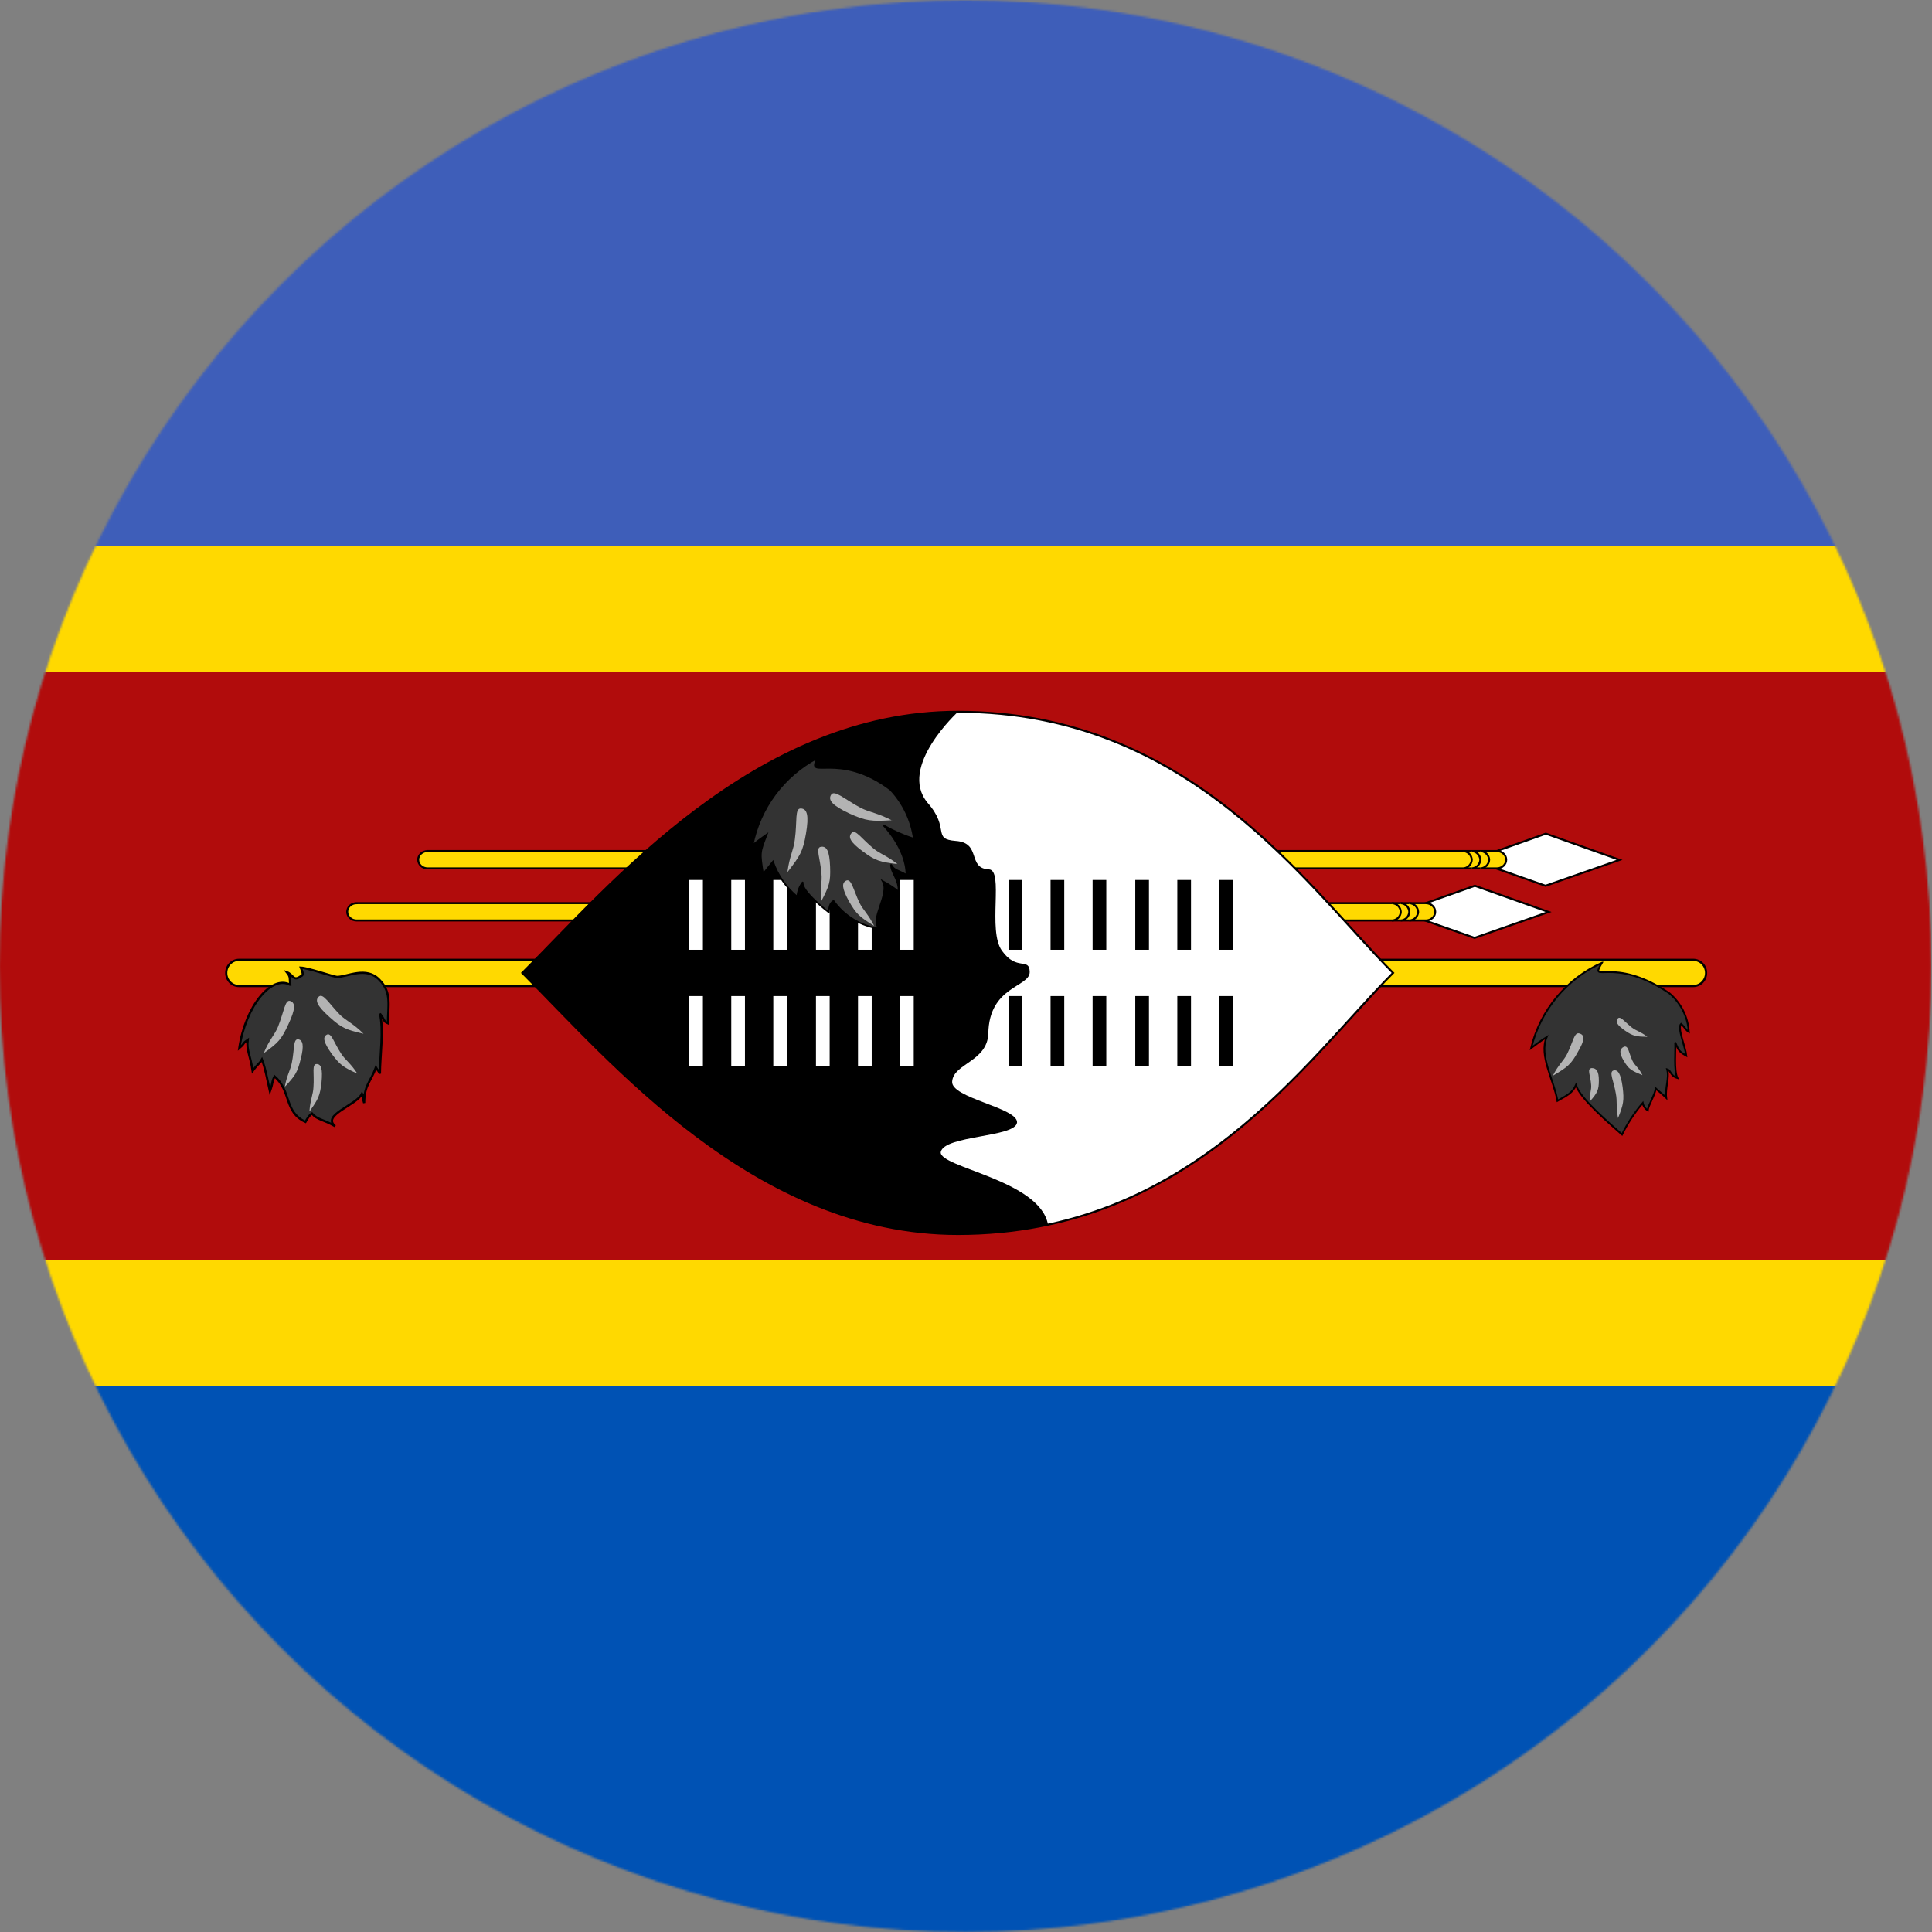
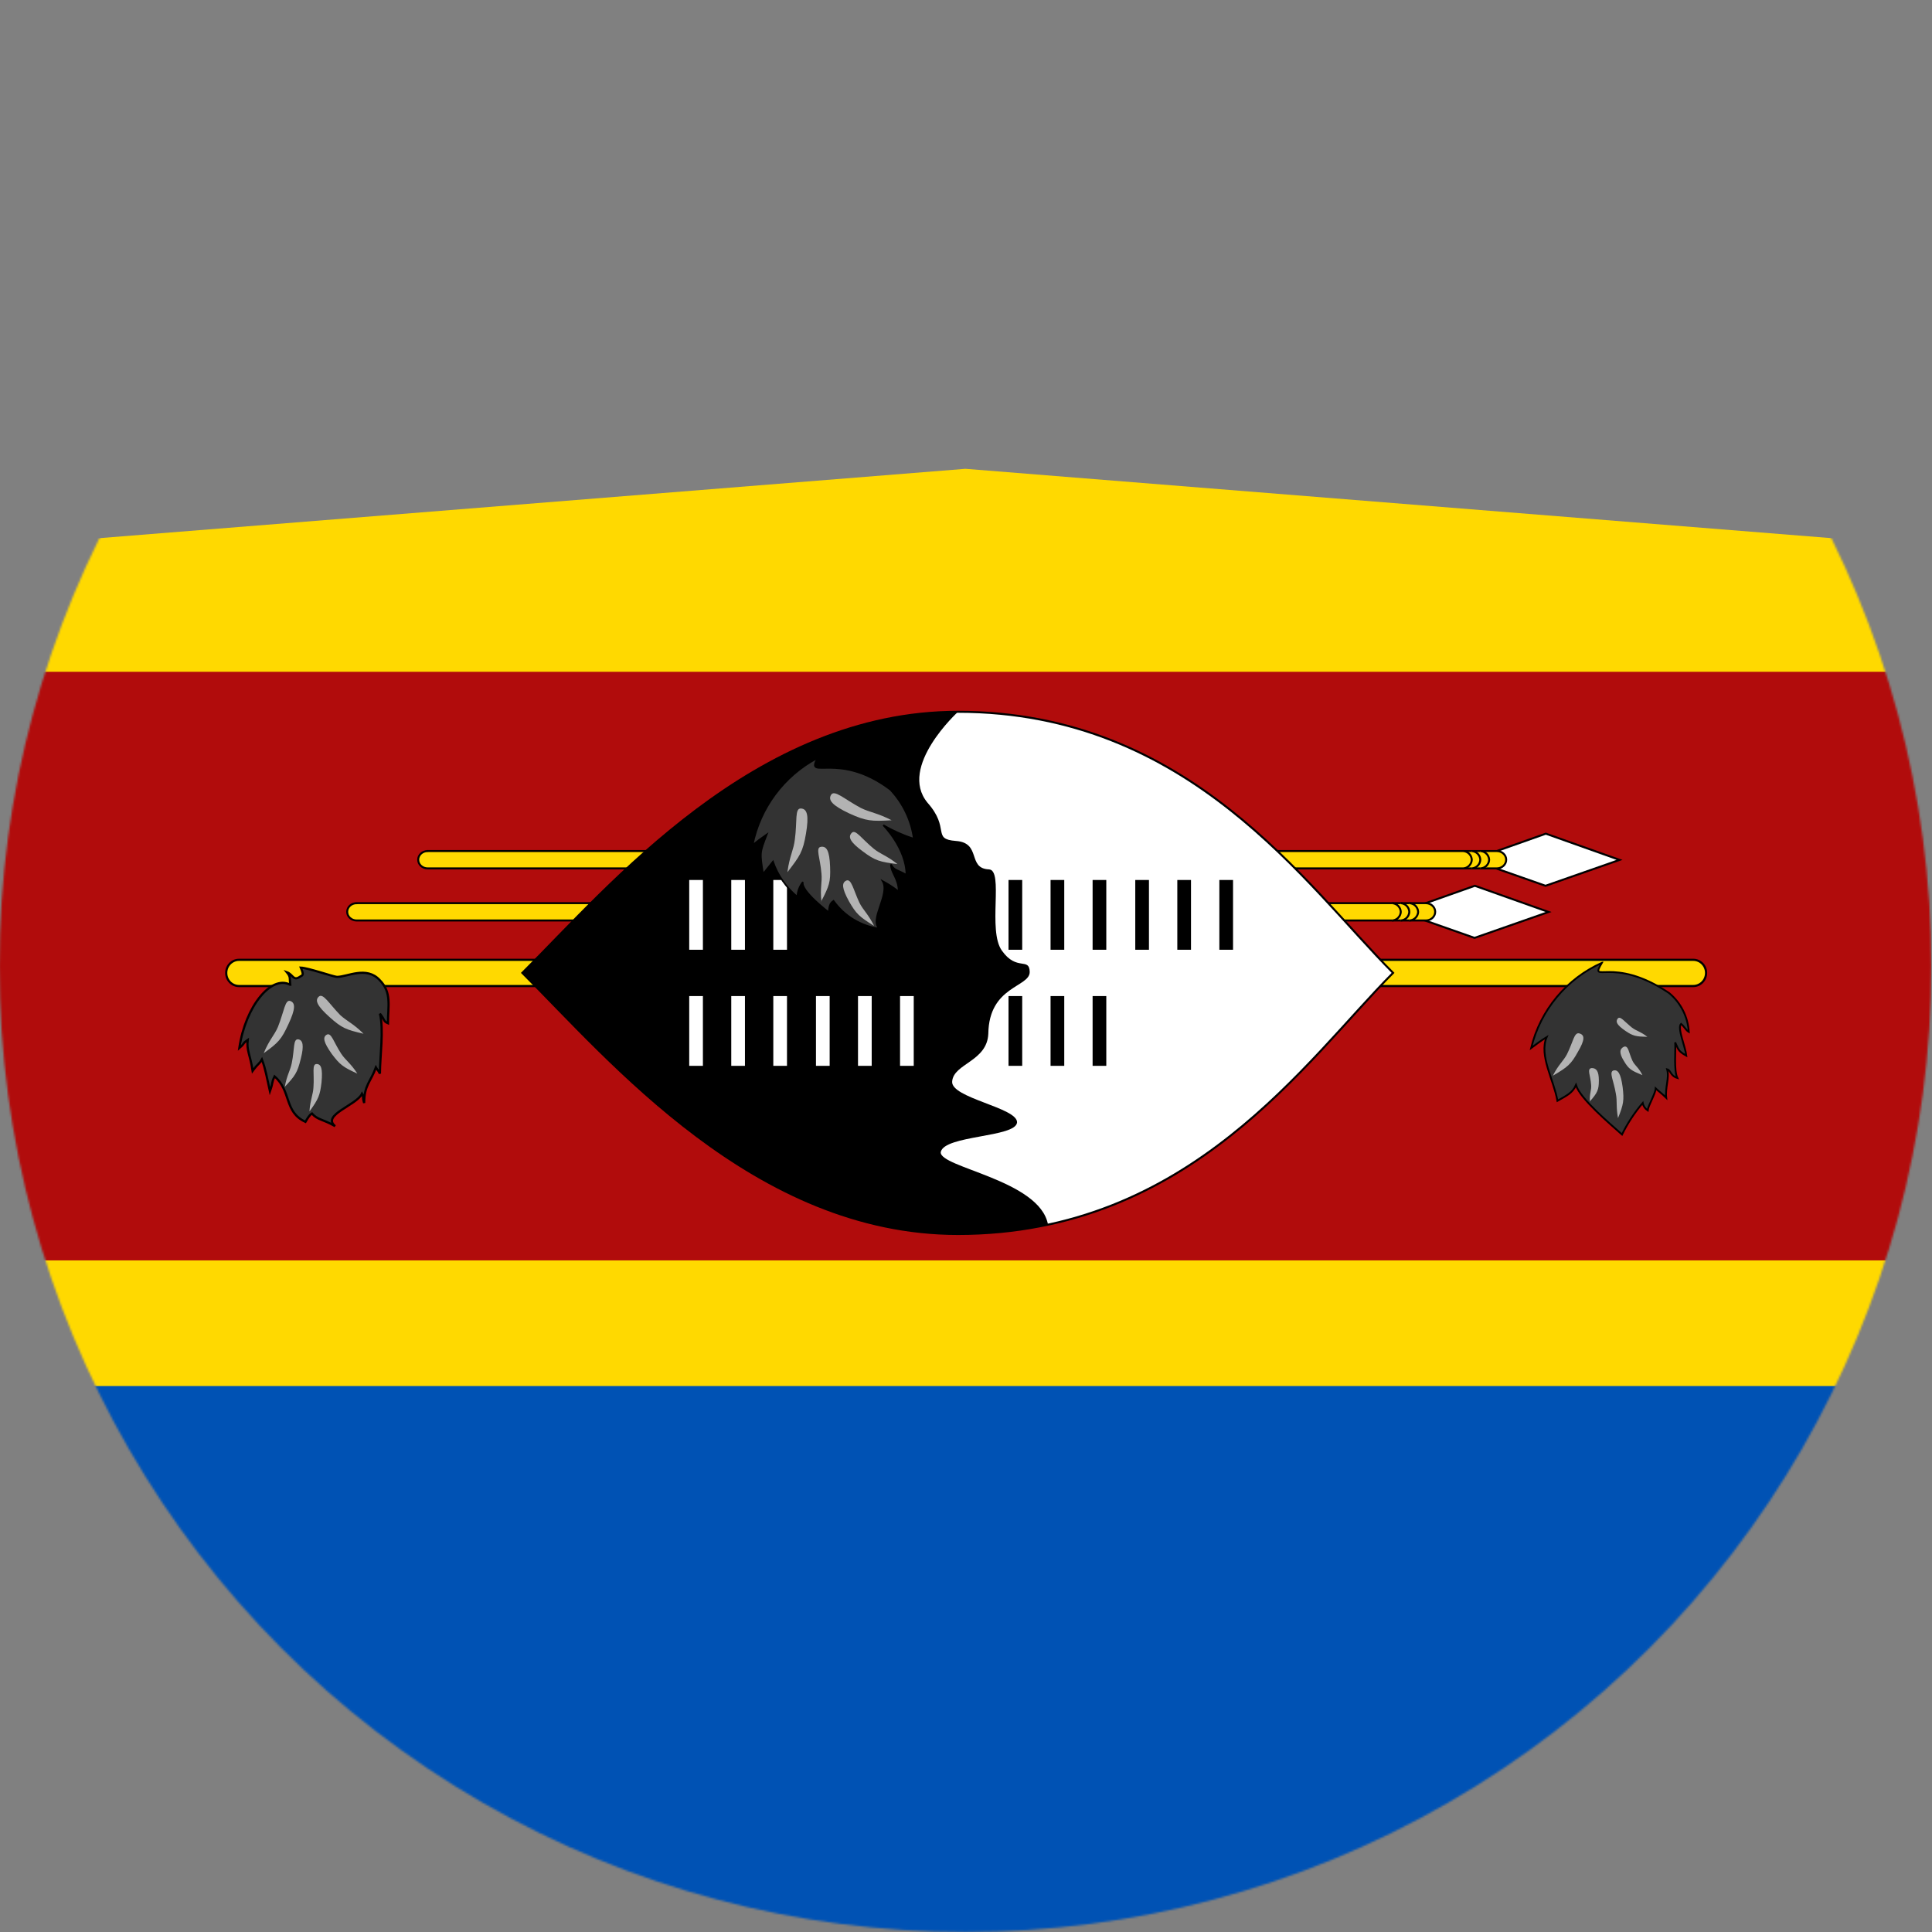
<svg xmlns="http://www.w3.org/2000/svg" xmlns:ns1="http://sodipodi.sourceforge.net/DTD/sodipodi-0.dtd" xmlns:ns2="http://www.inkscape.org/namespaces/inkscape" id="Layer_1" data-name="Layer 1" viewBox="0 0 960 960" version="1.1" ns1:docname="sw.svg" ns2:version="1.4 (86a8ad7, 2024-10-11)">
  <rect x="0" y="0" width="960" height="960" fill="#808080" stroke="none" />
  <ns1:namedview id="namedview19" pagecolor="#ffffff" bordercolor="#666666" borderopacity="1.0" ns2:showpageshadow="2" ns2:pageopacity="0.0" ns2:pagecheckerboard="0" ns2:deskcolor="#d1d1d1" ns2:zoom="0.42447917" ns2:cx="367.5092" ns2:cy="469.98773" ns2:window-width="1920" ns2:window-height="1017" ns2:window-x="-8" ns2:window-y="-8" ns2:window-maximized="1" ns2:current-layer="Layer_1" />
  <defs id="defs1">
    <style id="style1">
      .cls-1 {
        stroke: #fff;
      }

      .cls-1, .cls-2, .cls-3, .cls-4, .cls-5 {
        stroke-miterlimit: 3.94;
      }

      .cls-1, .cls-4 {
        stroke-width: 6.8px;
      }

      .cls-6 {
        stroke-width: .9px;
      }

      .cls-6, .cls-7, .cls-2, .cls-8, .cls-3, .cls-9, .cls-4, .cls-5 {
        stroke: #000;
      }

      .cls-6, .cls-7, .cls-8 {
        fill: #333;
      }

      .cls-10, .cls-11, .cls-12, .cls-13, .cls-14, .cls-15, .cls-16 {
        stroke-width: 0px;
      }

      .cls-7 {
        stroke-width: .8px;
      }

      .cls-11 {
        fill: #3e5eb9;
      }

      .cls-2, .cls-14, .cls-3 {
        fill: #ffd900;
      }

      .cls-2, .cls-5 {
        stroke-width: .99px;
      }

      .cls-12 {
        fill: #b3b3b3;
      }

      .cls-13, .cls-9, .cls-5 {
        fill: #fff;
      }

      .cls-15 {
        fill: #0052b4;
      }

      .cls-8 {
        stroke-width: 1.1px;
      }

      .cls-3 {
        stroke-width: 1.08px;
      }

      .cls-17 {
        mask: url(#mask);
      }

      .cls-16 {
        fill: #b10c0c;
      }
    </style>
    <mask id="mask" x="-.25" y=".09" width="959.91" height="959.91" maskUnits="userSpaceOnUse">
      <g id="a">
        <circle class="cls-13" cx="479.7" cy="480.04" r="479.96" id="circle1" />
      </g>
    </mask>
  </defs>
  <g class="cls-17" mask="url(#mask)" id="g5">
    <g id="g4">
      <path class="cls-14" d="M-.25,271.38l479.96-38.43,479.96,38.43v62.43l-70.12,148.11,70.12,144.36v62.43l-479.96,45.18L-.25,688.71v-62.43l70.68-144.92L-.25,333.81v-62.43Z" id="path1" />
-       <path class="cls-11" d="M-.25.09h959.91v271.29H-.25V.09Z" id="path2" />
      <path class="cls-15" d="M-.25,688.71h959.91v271.29H-.25v-271.29Z" id="path3" />
      <path class="cls-16" d="M-.25,333.81h959.91v292.47H-.25v-292.47Z" id="path4" />
    </g>
  </g>
  <g id="g11">
    <g id="sz-a">
      <path class="cls-5" d="M768.11,414.25l-36.79,13.02,36.64,12.87,36.79-12.87-36.64-13.02Z" id="path5" />
      <path class="cls-2" d="M212.49,422.88h531.24c2.59,0,4.69,1.93,4.69,4.31h0c0,2.38-2.1,4.31-4.69,4.31H212.49c-2.59,0-4.69-1.93-4.69-4.31h0c0-2.38,2.1-4.31,4.69-4.31Z" id="path6" />
      <path class="cls-2" d="M735.56,431.51c2.34-.07,4.24-1.91,4.39-4.24-.08-2.39-2-4.31-4.39-4.39M731.32,431.51c2.28-.15,4.09-1.96,4.24-4.24-.07-2.34-1.91-4.24-4.24-4.39M726.93,431.51c2.34-.07,4.24-1.91,4.39-4.24-.08-2.39-2-4.31-4.39-4.39" id="path7" />
    </g>
    <g id="sz-a-2" data-name="sz-a">
      <path class="cls-5" d="M732.83,440.14l-36.79,13.02,36.64,12.87,36.79-12.87-36.64-13.02Z" id="path8" />
      <path class="cls-2" d="M177.21,448.77h531.24c2.59,0,4.69,1.93,4.69,4.31h0c0,2.38-2.1,4.31-4.69,4.31H177.21c-2.59,0-4.69-1.93-4.69-4.31h0c0-2.38,2.1-4.31,4.69-4.31Z" id="path9" />
      <path class="cls-2" d="M700.28,457.4c2.34-.07,4.24-1.91,4.39-4.24-.08-2.39-2-4.31-4.39-4.39M696.04,457.4c2.28-.15,4.09-1.96,4.24-4.24-.07-2.34-1.91-4.24-4.24-4.39M691.65,457.4c2.34-.07,4.24-1.91,4.39-4.24-.08-2.39-2-4.31-4.39-4.39" id="path10" />
    </g>
    <path class="cls-3" d="M118.77,476.93h722.61c3.51,0,6.36,2.91,6.36,6.51h0c0,3.6-2.85,6.51-6.36,6.51H118.77c-3.51,0-6.36-2.91-6.36-6.51h0c0-3.6,2.85-6.51,6.36-6.51Z" id="path11" />
  </g>
  <path class="cls-9" d="M692.21,483.42c-43.14,43.3-100.87,129.74-216.18,129.74-101.03,0-173.03-86.44-216.48-129.74,43.45-43.3,115.46-129.74,216.48-129.74,115.15,0,173.03,86.44,216.18,129.74Z" id="path12" />
  <path class="cls-10" d="M460.83,398.82c11.52,12.9,2,18.12,14.13,19.04,12.9.92,5.53,13.66,16.43,14.13,7.52.31-.77,30.4,6.45,40.38,7.37,10.44,13.66,3.07,13.82,10.59,0,7.68-20.27,6.91-20.57,30.71-.61,13.82-17.2,14.74-17.96,23.64-.92,8.29,32.55,13.05,32.24,20.42-.61,7.52-36.23,6.29-37.92,14.74-.77,7.68,49.13,13.82,53.28,35.93-14.67,3.26-29.65,4.86-44.68,4.76-101.03,0-173.03-86.44-216.33-129.74,43.3-43.3,115.3-129.74,216.33-129.74,0,0-29.94,27.33-15.2,45.14" id="path13" />
  <g id="sz-d">
    <g id="sz-c">
      <path id="sz-b" class="cls-1" d="M345.87,471.93v-34.67M366.76,437.26v34.67M387.65,437.26v34.67" />
      <path id="sz-b-2" data-name="sz-b" class="cls-1" d="M345.87,529.61v-34.67M366.76,494.94v34.67M387.65,494.94v34.67" />
    </g>
    <g id="sz-c-2" data-name="sz-c">
-       <path id="sz-b-3" data-name="sz-b" class="cls-1" d="M408.85,471.93v-34.67M429.74,437.26v34.67M450.63,437.26v34.67" />
      <path id="sz-b-4" data-name="sz-b" class="cls-1" d="M408.85,529.61v-34.67M429.74,494.94v34.67M450.63,494.94v34.67" />
    </g>
  </g>
  <g id="sz-d-2" data-name="sz-d">
    <g id="sz-c-3" data-name="sz-c">
      <path id="sz-b-5" data-name="sz-b" class="cls-4" d="M504.53,471.93v-34.67M525.42,437.26v34.67M546.31,437.26v34.67" />
      <path id="sz-b-6" data-name="sz-b" class="cls-4" d="M504.53,529.61v-34.67M525.42,494.94v34.67M546.31,494.94v34.67" />
    </g>
    <g id="sz-c-4" data-name="sz-c">
      <path id="sz-b-7" data-name="sz-b" class="cls-4" d="M567.51,471.93v-34.67M588.4,437.26v34.67M609.29,437.26v34.67" />
-       <path id="sz-b-8" data-name="sz-b" class="cls-4" d="M567.51,529.61v-34.67M588.4,494.94v34.67M609.29,494.94v34.67" />
    </g>
  </g>
  <g id="g19">
    <path class="cls-6" d="M796,478.35c-6.6,11.21,5.07-3.84,33.32,15.05,5.82,4.8,9.38,11.81,9.83,19.35-1.38-.77-2.3-2.76-3.84-3.99-2,2,2.15,11.36,2.61,15.81-4.45-2.46-3.99-3.53-5.53-6.6.31,3.68-.77,13.82,1.07,17.66-3.53-1.07-3.22-3.84-5.07-4.3,1.23,4.3-1.07,9.06-.46,14.13-2-2-4.3-3.68-5.22-4.61-.15,2.61-3.84,8.75-3.99,10.9-1.28-.85-2.17-2.17-2.46-3.68-4.07,4.77-7.53,10.03-10.29,15.66-5.83-5.22-20.88-17.81-22.88-24.57-1.69,3.84-4.3,5.07-9.21,7.83-1.84-10.59-9.21-22.42-5.37-31.63-2.65,1.66-5.21,3.46-7.68,5.37,4.56-18.84,17.61-34.49,35.31-42.38h-.15Z" id="path14" />
    <path class="cls-12" d="M771.59,534.54c2.76-5.53,5.22-7.22,7.06-10.75,3.07-6.14,3.53-11.05,6.14-10.29,2.76.77,2.76,3.22-.77,9.21-3.38,6.14-5.07,7.52-12.44,11.82M790.01,547.44c-.31-3.99.92-5.83.61-8.44-.31-4.76-2.3-7.98.31-8.29,2.3,0,3.53,1.54,3.53,6.14s-.61,6.14-4.61,10.59h.15ZM803.98,555.58c-1.07-5.83-.31-8.29-1.07-12.13-1.07-6.45-3.53-10.75-1.23-11.52,2.3-.61,3.68,1.54,4.61,8.29.77,6.6.46,8.44-2.3,15.35M818.57,515.2c-3.53-2.76-5.53-2.92-7.68-4.61-3.84-3.07-5.83-5.99-7.06-4.45-1.23,1.54-.31,3.22,3.68,5.99s5.53,2.92,11.05,3.07M816.11,534.24c-1.84-3.84-3.68-4.61-4.91-7.06-2-4.3-2-7.83-4.3-7.06-2.15,1.07-2.46,3.07,0,7.06,2.46,4.15,3.68,4.76,9.21,7.06" id="path15" />
    <path class="cls-8" d="M144.25,489.25c-.46-3.22.31-3.68-1.69-6.14,3.07,1.07,3.07,4.61,6.6,2.15,1.38-.77,1.84-.77.31-4.45,3.68.15,15.97,4.45,17.96,4.61,5.22,0,14.59-5.53,21.19,1.54,6.14,6.14,4.15,12.9,4.15,21.49-2.46-1.07-1.38-1.54-3.99-4.76,2,7.68,0,21.49,0,29.79-1.07-2.15-.92-1.23-2-3.07-2.61,7.22-5.83,8.75-5.83,17.66-1.07-3.53,0-2.76-1.07-4.61-2.61,5.68-20.27,10.59-13.36,16.12-6.14-3.53-8.75-3.07-11.52-6.29-1.23.77-2.15,2.3-3.22,4.15-10.75-4.91-6.91-15.35-15.35-22.57-1.54,3.07-.61,2.61-2.3,7.37-1.54-6.76-2.15-10.9-3.99-15.81-1.54,2.61-1.54,1.54-4.61,5.68-1.23-8.14-3.07-10.13-2.46-15.35-3.07,2.15-.92,1.23-4.15,3.99,3.07-20.88,15.97-36.39,25.18-31.47h.15Z" id="path16" />
    <path class="cls-12" d="M131.04,523.34c2.76-6.76,5.22-8.75,7.06-13.05,3.07-7.68,3.53-13.82,6.14-12.9,2.61.92,2.61,3.99-.92,11.52-3.53,7.68-5.07,9.21-12.28,14.43M141.48,540.22c1.07-6.14,2.76-8.14,3.53-12.13,1.38-6.76.61-11.82,3.07-11.67,2.46.31,3.07,3.07,1.38,9.67-1.69,6.91-2.76,8.44-8.14,14.13h.15ZM153.77,552.05c.46-5.83,1.84-8.14,2-11.98.46-6.6-.92-11.36,1.54-11.36,2.3,0,3.07,2.3,2.46,9.06-.77,6.6-1.54,8.29-5.83,14.28h-.15ZM180.64,513.66c-5.07-5.07-8.14-6.14-11.52-9.21-5.68-5.83-8.6-11.21-10.75-9.21-2,1.84-.77,4.61,5.37,10.13,6.14,5.53,8.29,6.29,16.89,8.29M177.56,533.47c-3.22-5.07-5.83-6.6-7.98-9.83-3.84-5.83-4.91-10.75-7.22-9.52-2.15,1.23-1.54,3.84,2.46,9.52,4.15,5.53,5.68,6.6,12.74,9.83" id="path17" />
    <path class="cls-7" d="M406.18,376.71c-6.14,11.52,10.44-3.84,36.23,15.66,6.33,6.73,10.41,15.26,11.67,24.41-5.29-1.7-10.39-3.97-15.2-6.76,0,0,11.52,11.52,11.52,24.72-4.15-2.46-6.14-2.15-7.68-5.22,0,4.3,3.84,6.91,3.84,13.51-2.5-1.97-5.17-3.72-7.98-5.22,3.84,6.6-6.91,19.5-1.54,23.64-9.21-1.25-17.49-6.25-22.88-13.82-2,1.23-2.15,3.38-2.3,5.68.31.31-14.28-10.75-12.9-15.05-1.68,2.1-2.64,4.68-2.76,7.37-5.55-4.63-9.75-10.68-12.13-17.5l-4.91,6.14c-1.69-10.75-1.69-10.44,1.84-19.65-2.44,1.67-4.8,3.46-7.06,5.37,3.7-18.54,15.54-34.44,32.24-43.3h0Z" id="path18" />
    <path class="cls-12" d="M391.28,433.21c1.07-7.98,3.07-10.75,3.68-16.12,1.23-8.9-.15-15.66,3.07-15.35,3.07.15,3.99,3.53,2.46,12.44-1.54,9.21-3.07,11.21-9.21,19.19v-.15ZM408.17,447.95c-.77-6.76.46-9.67,0-13.97-.61-7.68-3.07-12.74-.31-13.2,2.92-.46,4.3,2,4.61,9.83.31,7.68-.46,9.67-4.45,17.35h.15ZM434.27,459.93c-2.92-5.83-5.37-7.68-7.22-11.36-3.07-6.6-3.99-11.98-6.45-11.05-2.46,1.07-2.3,3.84,1.23,10.29,3.68,6.45,5.22,7.68,12.28,12.13h.15ZM443.33,407.72c-7.37-3.84-11.05-3.99-15.66-6.29-8.29-4.45-13.05-9.21-14.74-6.45-1.54,2.61.61,5.22,9.06,9.21,8.44,3.84,11.05,3.99,21.19,3.38l.15.15ZM445.94,429.37c-5.37-4.3-8.44-4.91-11.82-7.68-6.14-5.07-9.06-9.83-10.9-7.83-2,2-.77,4.61,5.53,9.21,6.14,4.61,8.44,5.22,17.2,6.29" id="path19" />
  </g>
</svg>